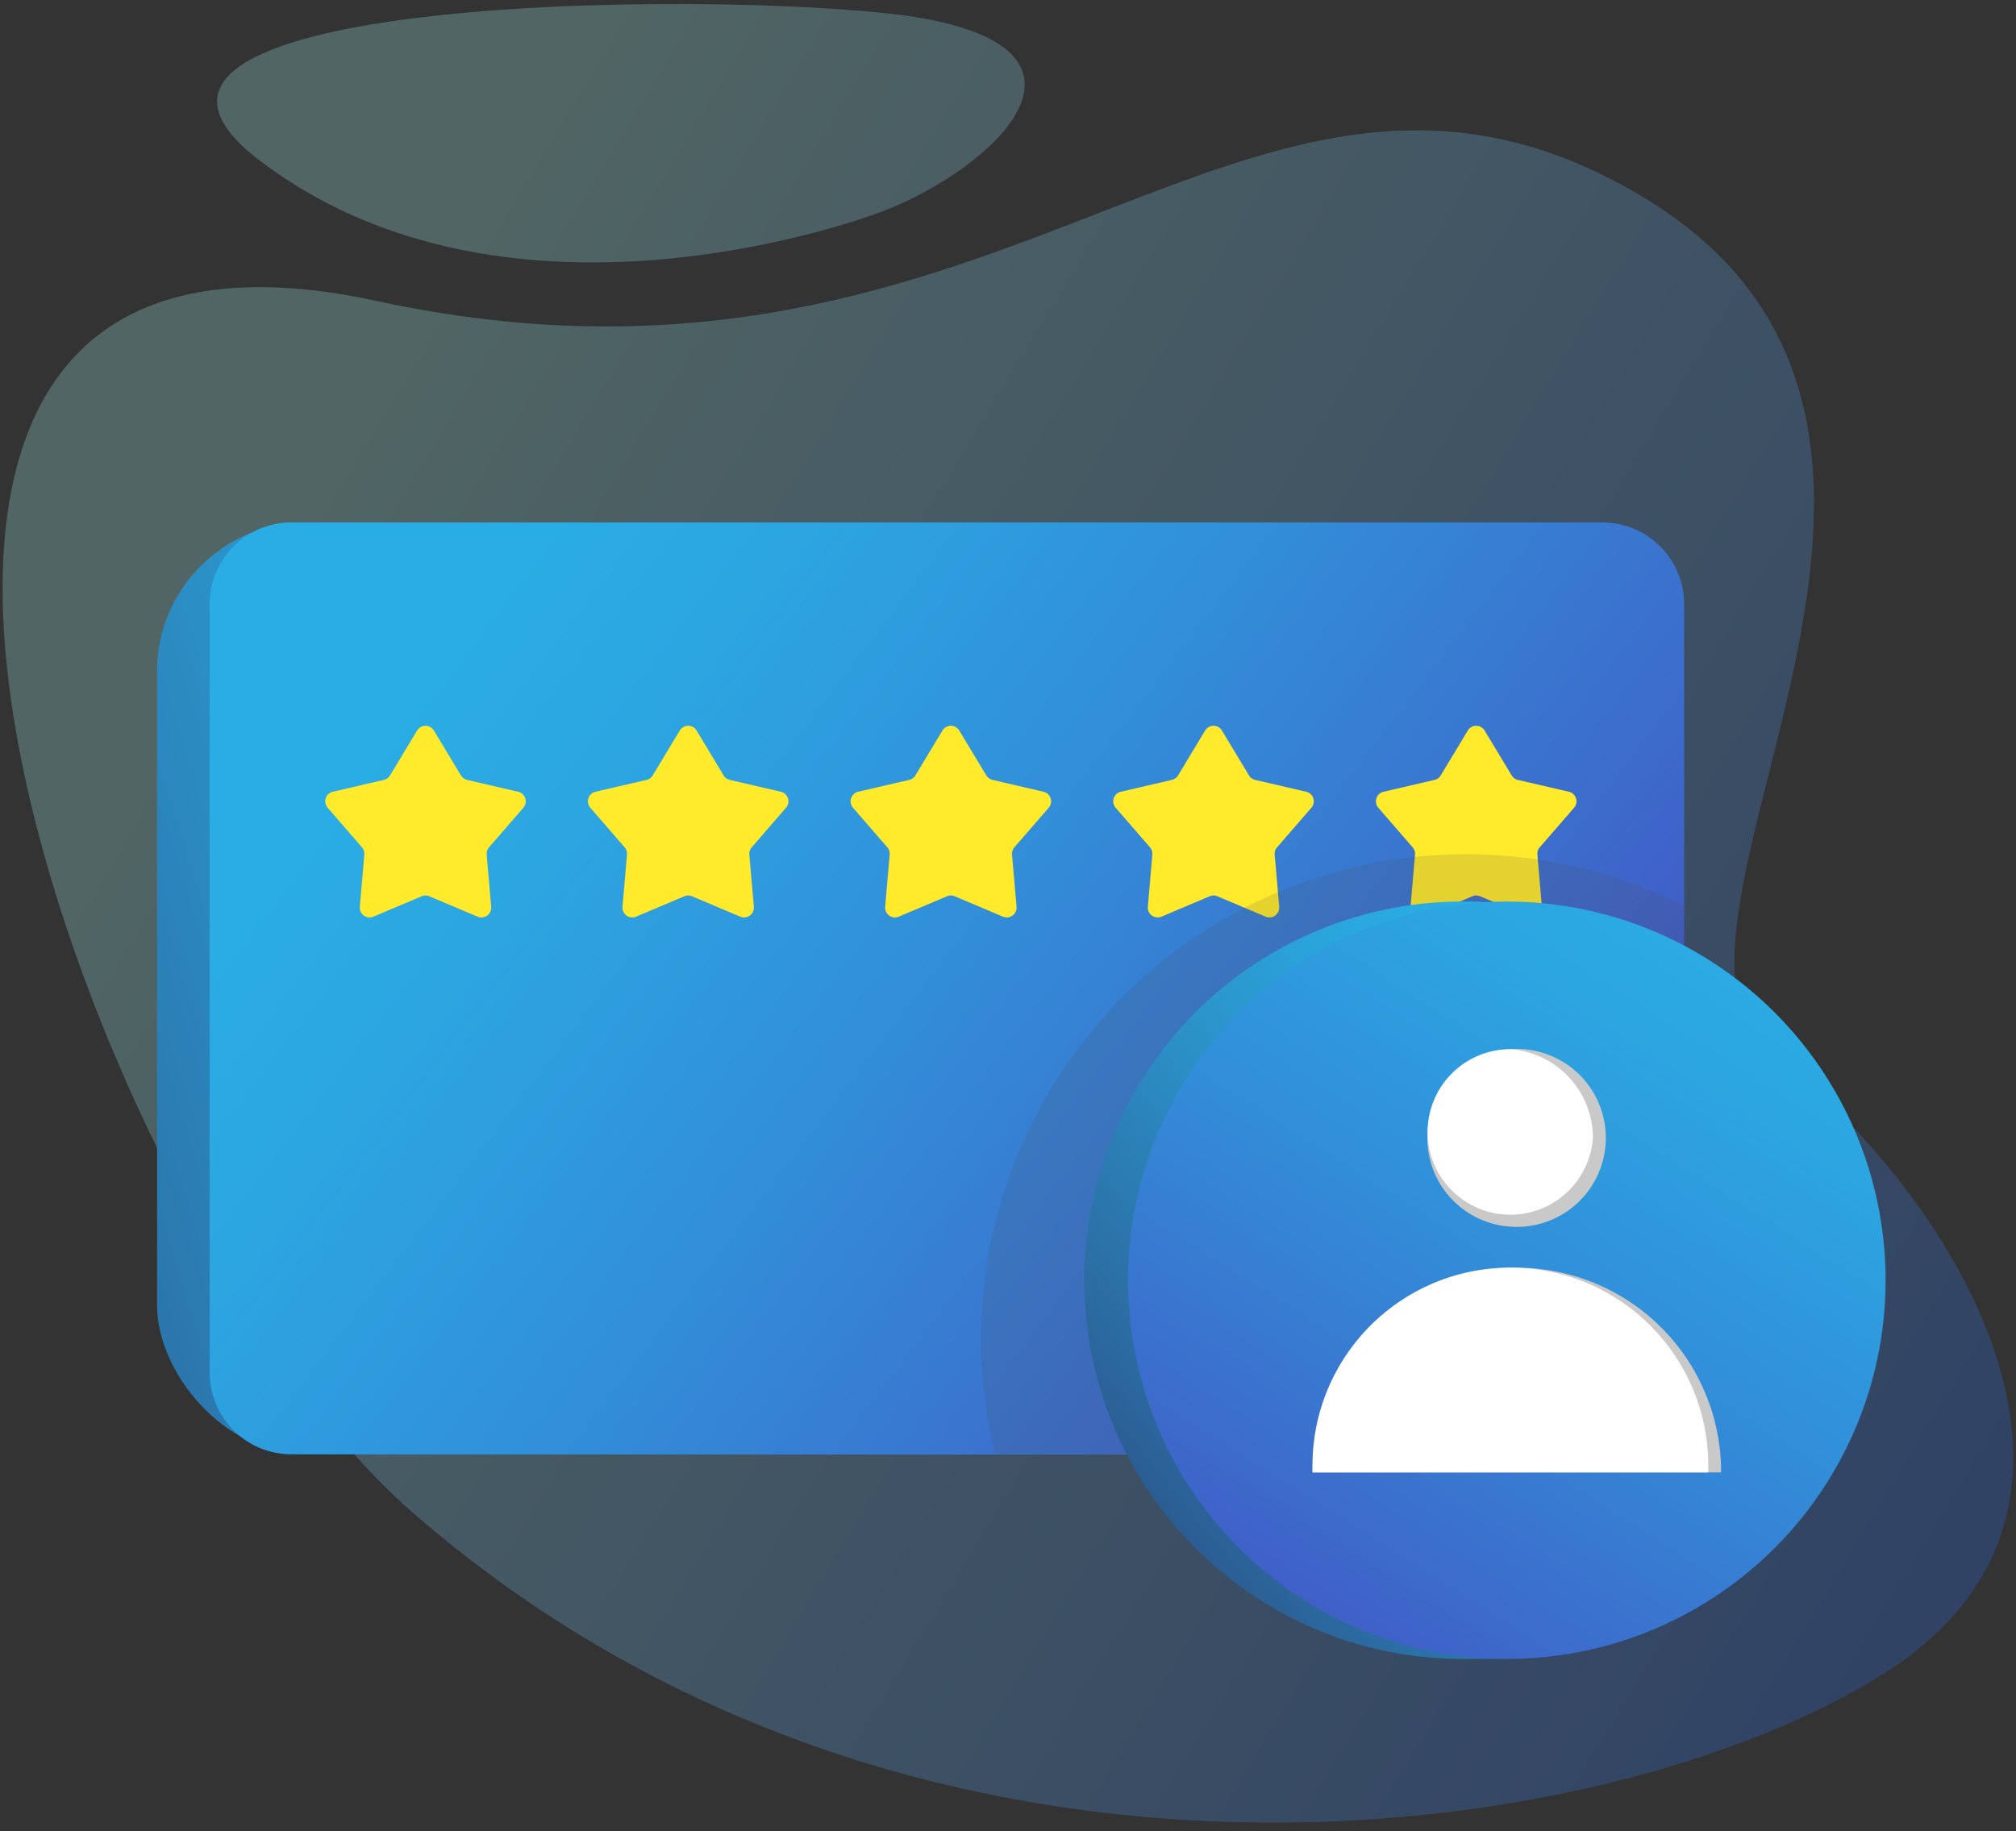
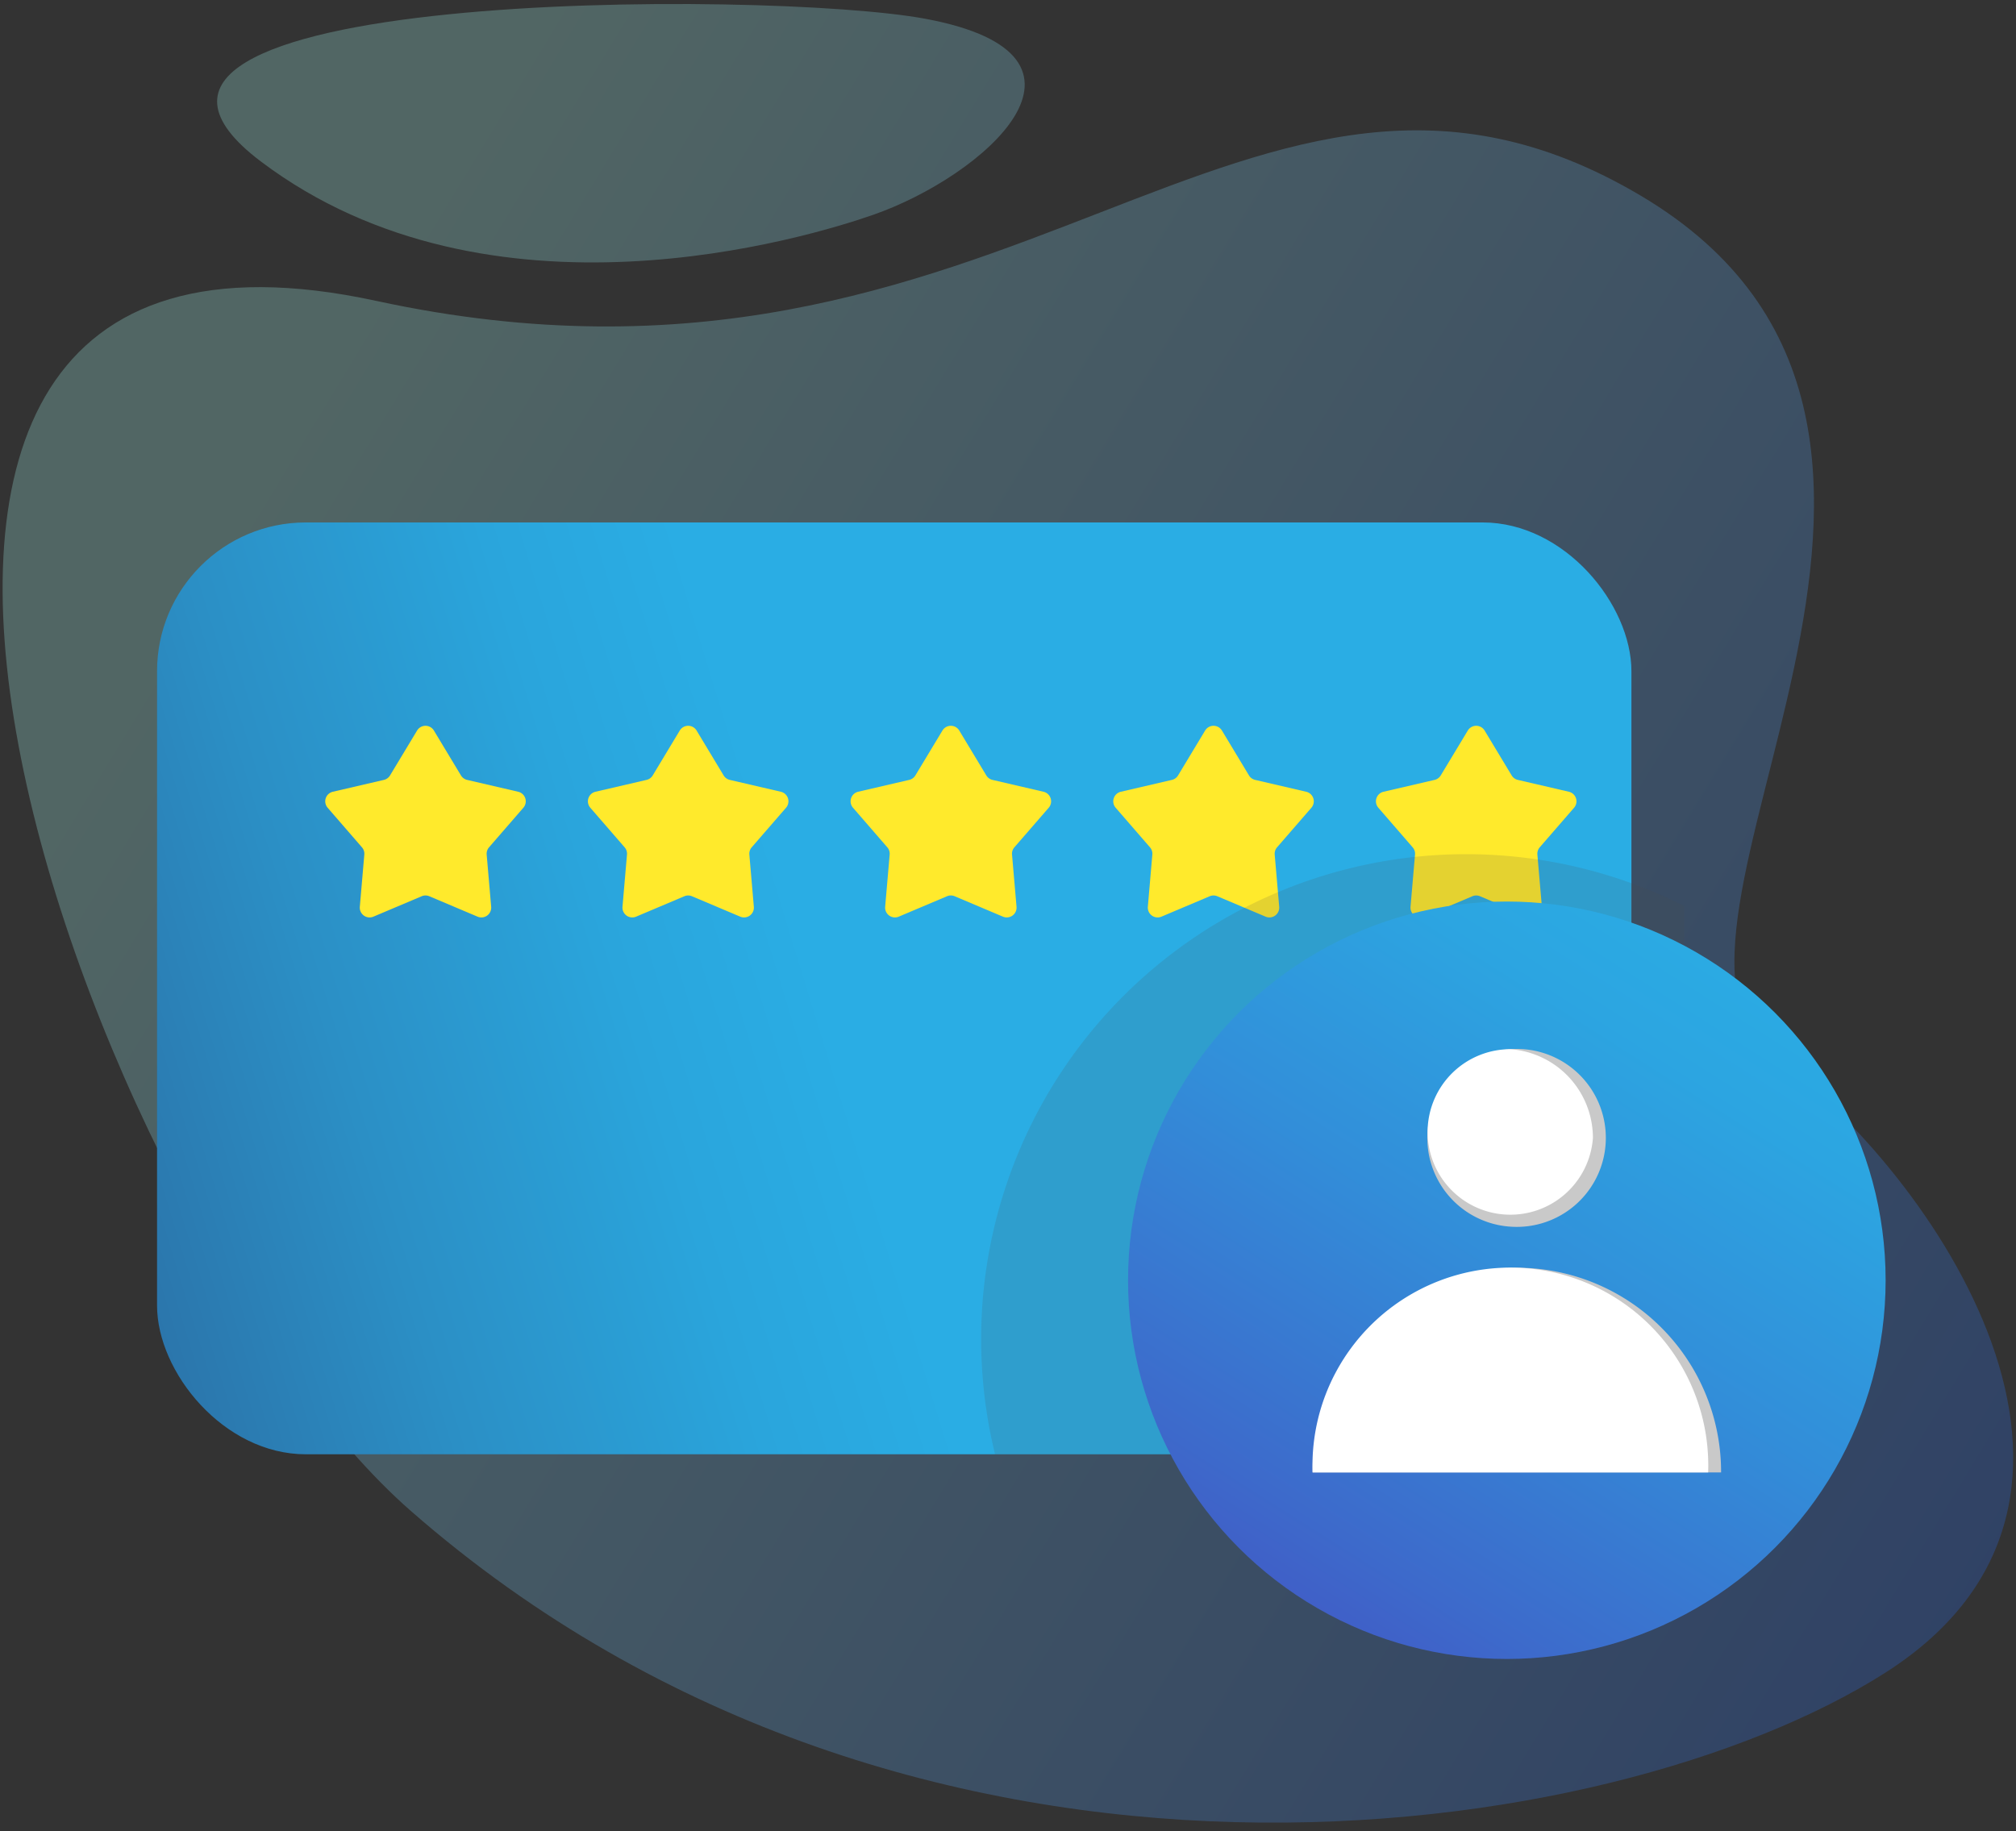
<svg xmlns="http://www.w3.org/2000/svg" width="164" height="149" viewBox="0 0 164 149">
  <rect x="0" y="0" width="164" height="149" fill="#333333" stroke="none" />
  <defs>
    <linearGradient id="a" x1="19.965%" x2="109.19%" y1="33.548%" y2="75.687%">
      <stop offset="0%" stop-color="#ACFFF6" />
      <stop offset="20.578%" stop-color="#8CDDF7" />
      <stop offset="100%" stop-color="#155CFB" />
    </linearGradient>
    <linearGradient id="b" x1="-32.973%" x2="45.054%" y1="66.077%" y2="50.958%">
      <stop offset="0%" stop-color="#2C487E" />
      <stop offset="25.959%" stop-color="#2B6BA1" />
      <stop offset="57.746%" stop-color="#2B8FC5" />
      <stop offset="83.563%" stop-color="#2AA5DC" />
      <stop offset="100%" stop-color="#2AADE4" />
    </linearGradient>
    <linearGradient id="c" x1="104.22%" x2="6.79%" y1="76.184%" y2="29.134%">
      <stop offset="0%" stop-color="#4648BF" />
      <stop offset="25.427%" stop-color="#3D6ACB" />
      <stop offset="57.44%" stop-color="#328ED9" />
      <stop offset="83.447%" stop-color="#2CA5E1" />
      <stop offset="100%" stop-color="#2AADE4" />
    </linearGradient>
    <linearGradient id="d" x1="4.038%" x2="78.261%" y1="95.302%" y2="28.762%">
      <stop offset="0%" stop-color="#2C487E" />
      <stop offset="25.959%" stop-color="#2B6BA1" />
      <stop offset="57.746%" stop-color="#2B8FC5" />
      <stop offset="83.563%" stop-color="#2AA5DC" />
      <stop offset="100%" stop-color="#2AADE4" />
    </linearGradient>
    <linearGradient id="e" x1="10.556%" x2="81.102%" y1="112.134%" y2="1.006%">
      <stop offset="0%" stop-color="#4648BF" />
      <stop offset="25.427%" stop-color="#3D6ACB" />
      <stop offset="57.44%" stop-color="#328ED9" />
      <stop offset="83.447%" stop-color="#2CA5E1" />
      <stop offset="100%" stop-color="#2AADE4" />
    </linearGradient>
  </defs>
  <g fill="none" fill-rule="evenodd">
-     <path d="M0-8h164v164H0z" />
    <g fill-rule="nonzero">
      <path fill="url(#a)" d="M30.604 24.48c51.812 11.231 70.892-27.525 102.867-8.561 31.974 18.964-2.334 60.364 10.744 69.957 13.078 9.593 31.356 36.073 9.147 50.225-22.21 14.153-78.991 22.648-119.935-13.16-26.114-22.838-58.06-110.434-2.823-98.46zM75.291 1.53C62.536-.854 2.579-.926 21.227 13.142c18.649 14.068 44.467 6.198 49.81 4.335C79.954 14.37 91.35 4.528 75.292 1.53z" opacity=".25" />
      <rect width="119.939" height="75.819" x="12.776" y="42.508" fill="url(#b)" rx="12.105" />
-       <path fill="url(#c)" d="M137.003 49.145v62.545a6.644 6.644 0 0 1-6.648 6.637H23.695a6.642 6.642 0 0 1-6.637-6.637V49.145a6.642 6.642 0 0 1 6.637-6.637h106.66a6.644 6.644 0 0 1 6.648 6.637z" />
      <path fill="#FFEA2C" d="M35.298 59.44l2.2 3.65a.799.799 0 0 0 .503.366l4.15.964a.799.799 0 0 1 .424 1.302l-2.792 3.219a.799.799 0 0 0-.192.592l.366 4.246a.799.799 0 0 1-1.107.804l-3.925-1.66a.799.799 0 0 0-.623 0l-3.924 1.66a.799.799 0 0 1-1.107-.804l.366-4.246a.799.799 0 0 0-.193-.592l-2.791-3.22a.799.799 0 0 1 .423-1.301l4.15-.964a.799.799 0 0 0 .504-.366l2.2-3.65a.799.799 0 0 1 1.368 0zM56.667 59.44l2.199 3.65a.799.799 0 0 0 .503.366l4.151.964a.799.799 0 0 1 .423 1.302l-2.792 3.219a.799.799 0 0 0-.192.592l.366 4.246a.799.799 0 0 1-1.107.804l-3.925-1.66a.799.799 0 0 0-.622 0l-3.925 1.66a.799.799 0 0 1-1.107-.804l.366-4.246a.799.799 0 0 0-.192-.592l-2.792-3.22a.799.799 0 0 1 .423-1.301l4.151-.964a.799.799 0 0 0 .504-.366l2.199-3.65a.799.799 0 0 1 1.369 0zM78.035 59.44l2.2 3.65a.799.799 0 0 0 .503.366l4.15.964a.799.799 0 0 1 .424 1.302L82.52 68.94a.799.799 0 0 0-.192.592l.366 4.246a.799.799 0 0 1-1.108.804l-3.924-1.66a.799.799 0 0 0-.623 0l-3.924 1.66a.799.799 0 0 1-1.108-.804l.367-4.246a.799.799 0 0 0-.193-.592l-2.791-3.22a.799.799 0 0 1 .423-1.301l4.15-.964a.799.799 0 0 0 .504-.366l2.2-3.65a.799.799 0 0 1 1.368 0zM99.404 59.44l2.199 3.65a.799.799 0 0 0 .503.366l4.151.964a.799.799 0 0 1 .423 1.302l-2.791 3.219a.799.799 0 0 0-.193.592l.366 4.246a.799.799 0 0 1-1.107.804l-3.925-1.66a.799.799 0 0 0-.622 0l-3.925 1.66a.799.799 0 0 1-1.107-.804l.366-4.246a.799.799 0 0 0-.192-.592l-2.792-3.22a.799.799 0 0 1 .423-1.301l4.151-.964a.799.799 0 0 0 .504-.366l2.199-3.65a.799.799 0 0 1 1.369 0zM120.772 59.44l2.2 3.65a.799.799 0 0 0 .503.366l4.15.964a.799.799 0 0 1 .424 1.302l-2.792 3.219a.799.799 0 0 0-.192.592l.366 4.246a.799.799 0 0 1-1.107.804l-3.925-1.66a.799.799 0 0 0-.623 0l-3.924 1.66a.799.799 0 0 1-1.107-.804l.366-4.246a.799.799 0 0 0-.193-.592l-2.791-3.22a.799.799 0 0 1 .423-1.301l4.15-.964a.799.799 0 0 0 .504-.366l2.2-3.65a.799.799 0 0 1 1.368 0z" />
      <path fill="#4C4C4C" d="M137.003 73.712v37.978a6.644 6.644 0 0 1-6.648 6.637H80.947a39.45 39.45 0 0 1 56.056-44.615z" opacity=".15" />
-       <path fill="url(#d)" d="M119.036 73.35c-17.02 0-30.816 13.797-30.816 30.816s13.797 30.816 30.816 30.816c.4 0 2.414-.006 2.808-.027 9.796-.367 16.805-5.315 22.183-12.763V86.14a30.775 30.775 0 0 0-24.991-12.79z" />
      <circle cx="122.58" cy="104.166" r="30.814" fill="url(#e)" />
      <path fill="#C9C9C9" d="M130.633 92.584a7.243 7.243 0 0 1-7.763 7.222 7.238 7.238 0 0 1 .526-14.46 7.238 7.238 0 0 1 7.237 7.238zM140.009 119.76v.042h-33.232v-.042c0-8.973 7.125-16.324 16.093-16.603a16.613 16.613 0 0 1 17.139 16.603z" />
      <path fill="#FFF" d="M129.583 92.584a6.733 6.733 0 1 1-6.713-7.217 7.243 7.243 0 0 1 6.713 7.217zM138.958 119.76v.042h-32.181v-.042a16.099 16.099 0 1 1 32.181 0z" />
    </g>
  </g>
</svg>